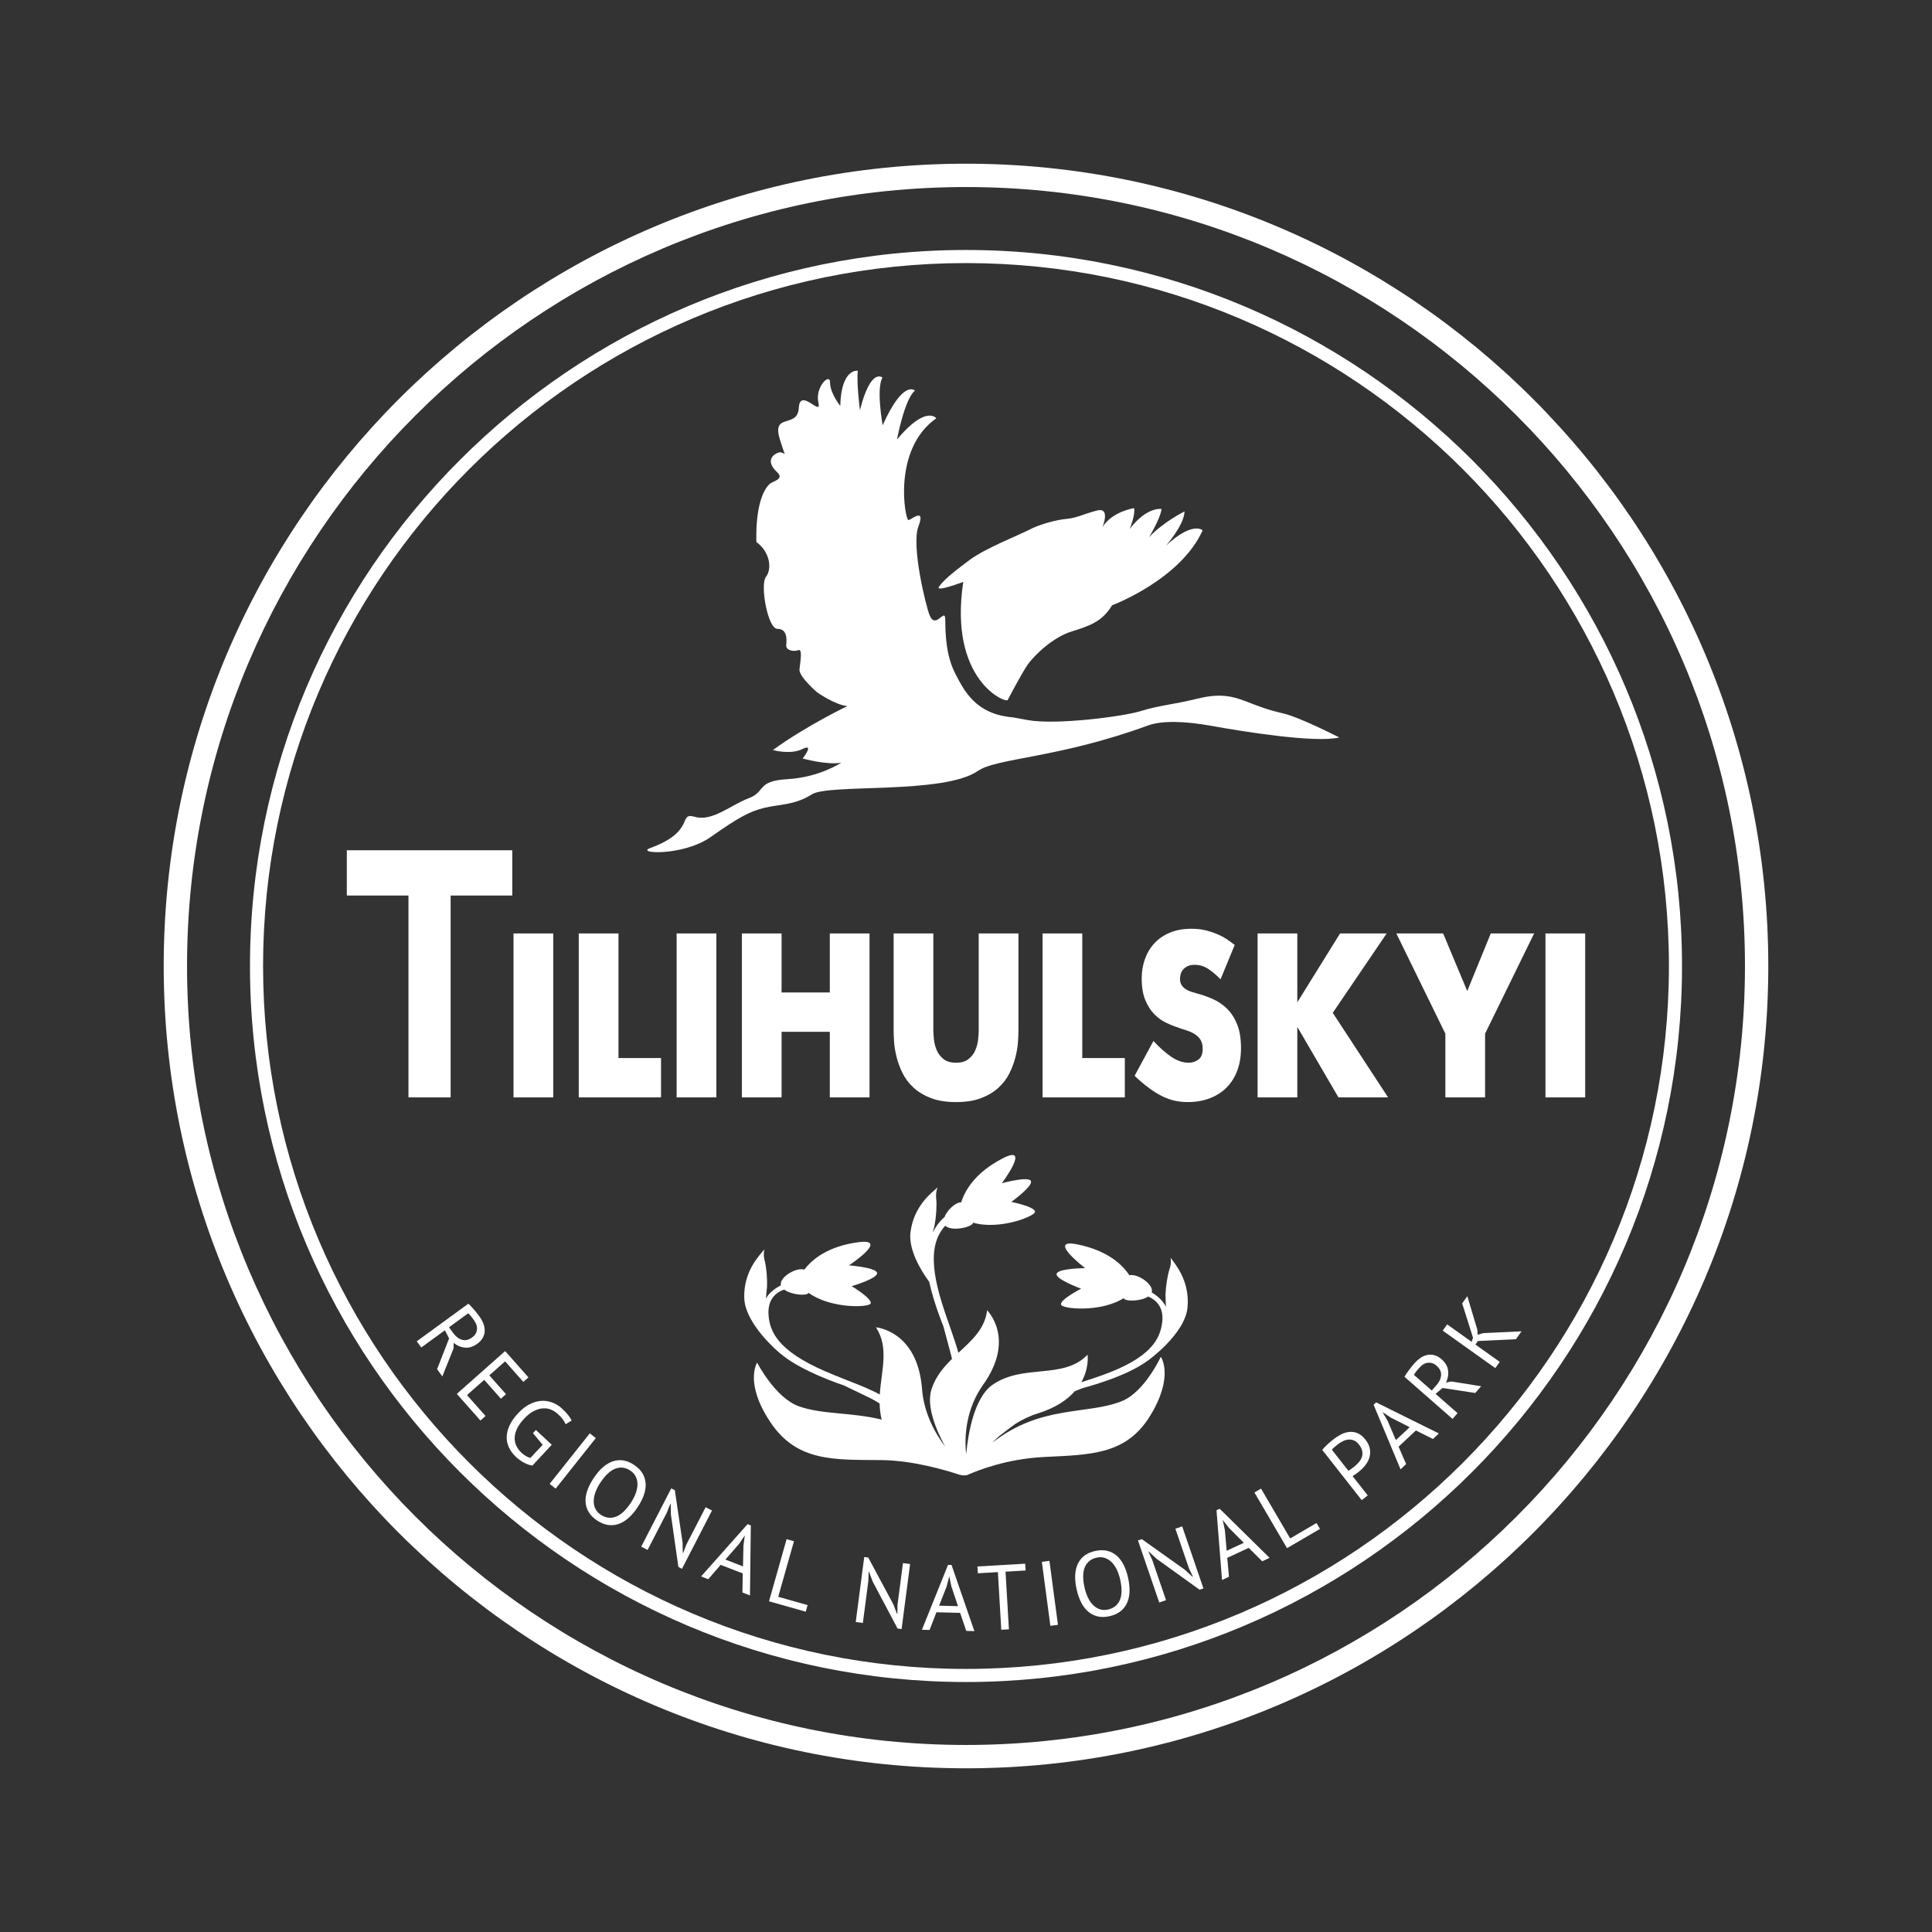
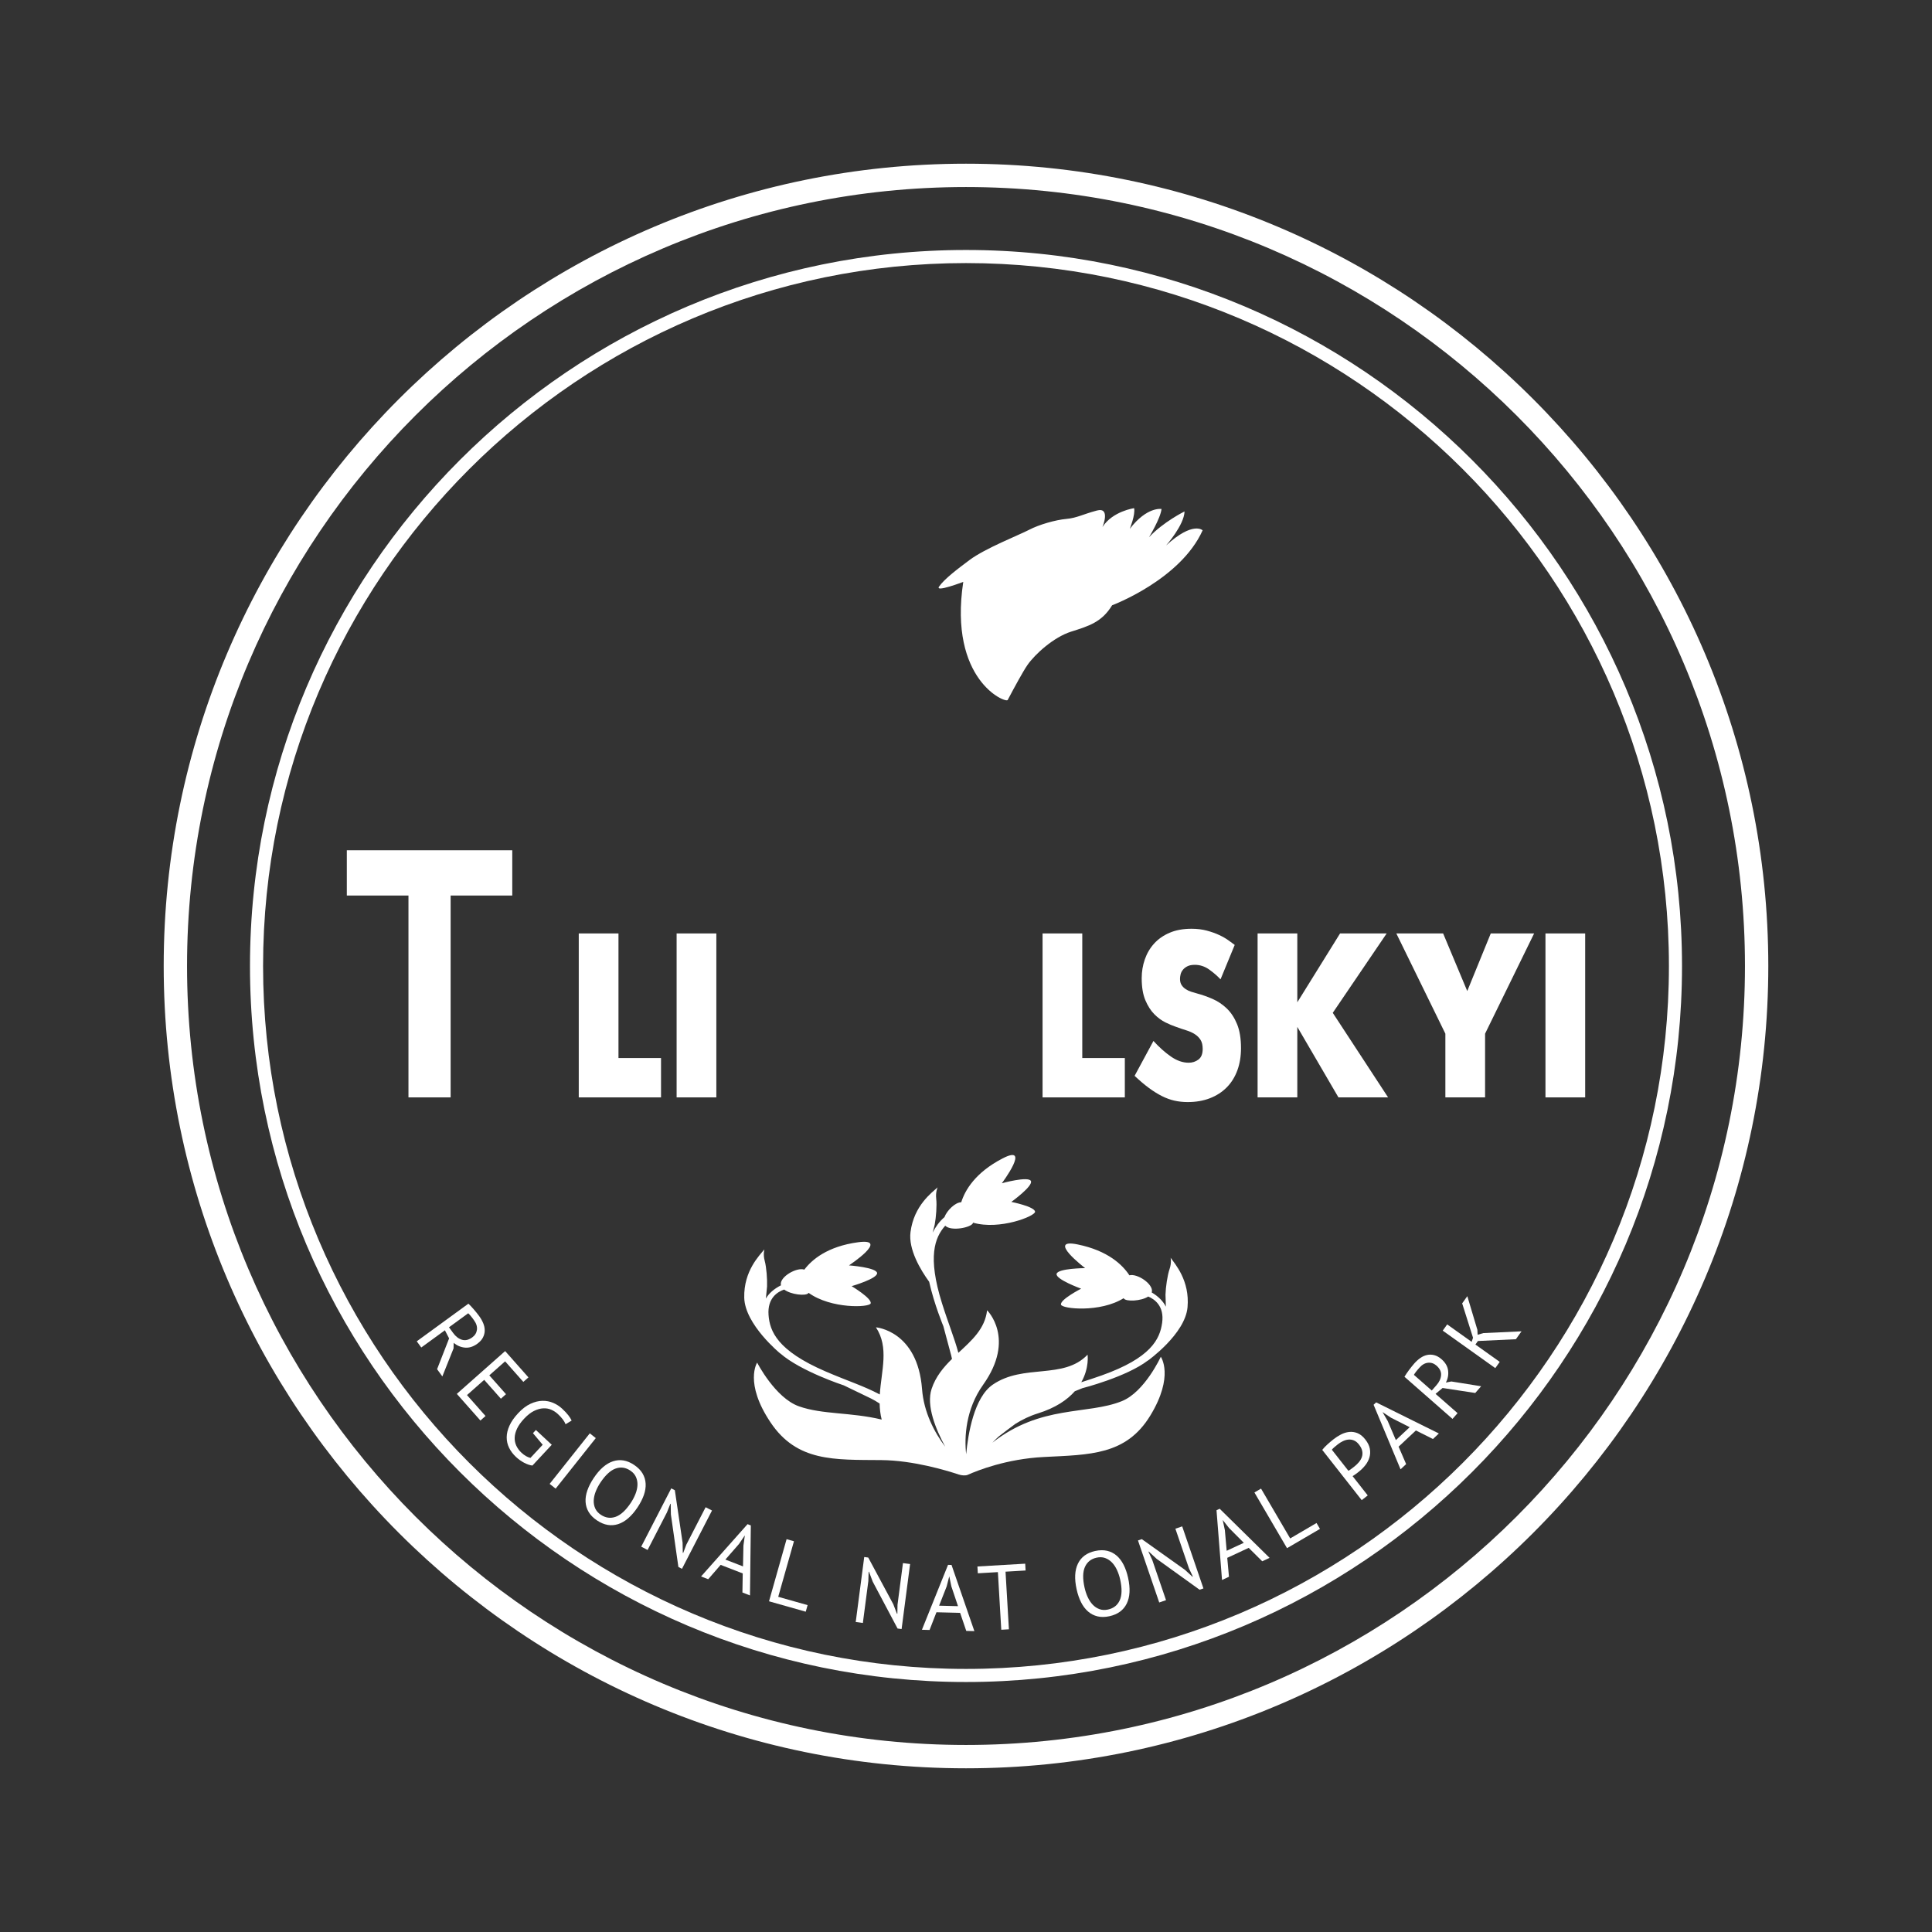
<svg xmlns="http://www.w3.org/2000/svg" version="1.1" id="Layer_1" x="0px" y="0px" width="283.46px" height="283.46px" viewBox="0 0 283.46 283.46" enable-background="new 0 0 283.46 283.46" xml:space="preserve">
  <rect x="0" y="0" width="283.46" height="283.46" fill="#333333" stroke="none" />
  <g>
    <path fill="#FFFFFF" d="M141.73,36.677c-57.926,0-105.053,47.127-105.053,105.053S83.804,246.782,141.73,246.782   s105.052-47.126,105.052-105.052S199.656,36.677,141.73,36.677z M141.73,244.862c-56.868,0-103.132-46.265-103.132-103.132   S84.862,38.598,141.73,38.598S244.862,84.862,244.862,141.73S198.598,244.862,141.73,244.862z" />
    <path fill="#FFFFFF" d="M141.73,24.018c-64.907,0-117.712,52.806-117.712,117.712S76.823,259.442,141.73,259.442   s117.712-52.806,117.712-117.712S206.637,24.018,141.73,24.018z M141.73,256.019c-63.019,0-114.288-51.27-114.288-114.289   c0-63.019,51.27-114.288,114.288-114.288c63.019,0,114.289,51.27,114.289,114.288C256.019,204.749,204.749,256.019,141.73,256.019z   " />
    <path fill="#FFFFFF" d="M141.328,85.373c-2.176,14.427,6.25,17.84,6.52,17.328c0.949-1.797,2.243-4.189,2.895-5.129   c1.101-1.59,3.852-4.091,6.422-4.903c2.571-0.812,4.494-1.383,6.001-3.862c0,0,10.024-3.743,13.283-11.002   c0,0-1.404-1.392-5.36,2.222c0,0,2.646-2.978,2.706-4.99c0,0-3.113,1.531-5.217,3.79c0,0,1.693-2.769,1.84-4.15   c0,0-2.133-0.383-4.658,2.918c0,0,0.843-2.083,0.635-3.037c0,0-3.152,0.44-4.642,2.765c0,0,1.248-2.972-0.829-2.417   c-2.077,0.555-2.91,1.087-4.478,1.23c-1.568,0.143-3.968,0.819-5.448,1.592c-1.48,0.774-6.463,2.721-8.753,4.439   c-1.781,1.336-3.664,2.748-4.466,3.893C137.14,86.972,141.328,85.373,141.328,85.373z" />
-     <path fill="#FFFFFF" d="M104.258,122.815c4.028-2.83,5.67-3.756,7.901-4.294c2.231-0.538,4.457-0.379,6.956-1.975   c2.499-1.596,19.352,0.053,24.383-3.447c2.729-1.899,11.8-1.849,24.928-6.655c2.019-0.739,5.35-0.671,9.461,0.078   c4.112,0.749,15.098,2.542,18.606,1.675c0,0-5.741-2.941-8.164-3.51s-3.465-0.991-5.702-1.85c-2.237-0.86-4.079-1.056-7.11-0.293   s-5.536,0.962-8.107,1.774s-12.486,2.083-16.598,1.334c-0.939-0.171-1.662-0.303-2.221-0.405c-5.441-0.446-7.125-3.903-8.408-6.363   c-1.374-2.634-1.489-5.84-1.489-7.901s-1.374,1.489-2.29-0.687c-0.544-1.293-2.734-10.225-1.655-13.06   c1.079-2.834-0.976-1.036-1.453-0.931c-0.477,0.104-2.466-10.354,4.077-14.934c0,0-1.492-2.022-5.765,3.111   c0,0,1.099-5.937,2.628-7.171c0,0-1.678-1.731-4.734,5.084c0,0-0.978-5.383-0.031-6.989c0,0-1.695-1.578-3.303,4.771   c0,0-0.512-3.936-0.315-5.778c0,0-2.44-0.416-2.569,5.159c0,0-1.508-1.869-1.498-3.42c0.01-1.551-2.247,0.692-1.709,2.922   c0.538,2.231-2.703-2.307-2.878,0.78c-0.174,3.086-3.952,0.665-2.81,4.513c1.142,3.848,0.927,1.496-0.383,2.133   c-1.31,0.636-1.118,1.744,0.012,2.796c1.13,1.052-0.663,1.299-1.118,1.744c-2.26,2.211-1.917,8.509-1.917,8.509   c2.018,1.457,2.295,3.951,1.397,5.097c-0.898,1.146,0.272,7.636,1.67,7.63s1.404,1.392,1.306,2.313   c-0.098,0.921,1.13,1.052,1.776,0.81c0.647-0.241,0.28,1.738,0.166,2.812c-0.115,1.074,2.589,3.381,2.589,3.381   s2.599,1.83,4.441,2.026c0,0-5.886,2.787-10.933,6.44c0,0,2.56,0.739,4.363-0.155c1.803-0.894,0.006,1.398,0.006,1.398   s3.619,1.007,5.679,0.606c0,0-3.178,2.145-7.865,2.421c-4.687,0.276-3.146,1.838-5.733,2.804c-2.587,0.966-5.338,3.467-7.898,2.728   c-2.56-0.739,0.23,2.103-6.543,4.58C93.137,125.253,100.23,125.645,104.258,122.815z" />
    <path fill="#FFFFFF" d="M170.31,199.065c0,0-2.364,5.159-5.715,6.508c-5.089,2.049-11.851,0.494-18.995,6.095   c0.292-0.306,0.6-0.61,0.929-0.909c0.802-0.624,1.632-1.255,2.454-1.858c0.991-0.617,2.077-1.151,3.27-1.522   c2.656-0.827,4.35-2.02,5.439-3.257c1.105-0.446,1.112-0.449,1.112-0.449s6.446-1.636,9.617-4.066l-0.007,0.02   c0,0,5.468-3.893,5.819-7.829c0.35-3.936-1.854-6.364-2.482-7.267c0,0,0.165,0.743-0.155,1.668s-0.567,2.673-0.596,3.747   c-0.009,0.318,0.047,0.958,0.056,1.77c-0.384-0.765-1.05-1.482-2.085-2.096c0.012-0.037,0.03-0.071,0.036-0.109   c0.188-1.139-2.164-2.708-3.301-2.399c-1.006-1.532-3.144-3.621-7.595-4.53c-4.712-0.962,1.101,3.474,1.101,3.474   s-4.004,0.032-4.188,0.838s3.598,2.178,3.598,2.178s-3.12,1.598-2.954,2.341c0.139,0.623,5.758,1.21,9.195-0.948   c0.011,0.018,0.019,0.045,0.031,0.061c0.34,0.461,2.529,0.384,3.571-0.303c0.912,0.38,2.387,1.385,2.042,3.864   c-0.332,2.388-1.636,5.14-8.866,7.71c-1.098,0.39-2.082,0.71-2.995,1.001c1.205-2.13,0.921-4.043,0.921-4.043   c-3.535,3.71-9.369,1.282-13.906,4.393c-2.734,1.874-3.62,7.167-3.907,10.21c-0.287-2.521-0.064-6.604,2.489-10.189   c4.833-6.787,0.58-10.931,0.58-10.931c-0.304,2.727-2.25,4.42-4.212,6.245c-0.598-2.222-1.461-4.271-2.41-7.297   c-2.139-6.821-1.057-9.627,0.481-11.355c0.881,0.878,3.827,0.256,4.064-0.379c0.007-0.019,0.007-0.047,0.013-0.067   c3.896,1.136,9.141-0.964,9.104-1.601c-0.044-0.76-3.482-1.444-3.482-1.444s3.262-2.354,2.866-3.078   c-0.396-0.725-4.257,0.339-4.257,0.339s4.38-5.855,0.11-3.642c-4.032,2.09-5.518,4.683-6.068,6.431   c-0.862,0.009-2.074,1.164-2.47,2.195c-0.741,0.621-1.308,1.44-1.724,2.254c0.136-0.529,0.258-0.944,0.303-1.182   c0.201-1.055,0.334-2.815,0.219-3.788c-0.115-0.972,0.205-1.663,0.205-1.663c-0.806,0.748-3.478,2.649-3.977,6.569   c-0.323,2.535,1.447,5.504,2.74,7.289c0.733,3.294,2.082,6.517,2.082,6.517s0,0,1.148,4.285c0.042,0.158,0.081,0.331,0.118,0.511   c-1.247,1.228-2.393,2.587-2.992,4.398c-0.812,2.457,0.604,5.923,2.003,8.491c-1.591-2.11-3.147-5.052-3.406-8.465   c-0.652-8.582-6.766-9.059-6.766-9.059c1.959,2.966,0.794,6.348,0.568,9.851c-2.373-1.265-4.66-1.955-7.988-3.393   c-7.044-3.043-8.163-5.876-8.336-8.281c-0.18-2.497,1.358-3.402,2.294-3.721c0.994,0.754,3.174,0.976,3.544,0.539   c0.013-0.015,0.022-0.041,0.035-0.059c3.287,2.38,8.932,2.167,9.112,1.554c0.214-0.73-2.793-2.531-2.793-2.531   s3.864-1.119,3.734-1.935c-0.129-0.816-4.123-1.113-4.123-1.113s6.094-4.041,1.328-3.393c-4.502,0.612-6.773,2.555-7.879,4.017   c-1.114-0.384-3.564,1.026-3.452,2.175c0.004,0.042,0.021,0.08,0.031,0.121c-1.069,0.543-1.789,1.209-2.222,1.945   c0.063-0.81,0.161-1.445,0.173-1.763c0.042-1.073-0.088-2.834-0.346-3.778c-0.258-0.944-0.044-1.675-0.044-1.675   c-0.686,0.859-3.046,3.137-2.957,7.087c0.089,3.95,5.288,8.197,5.288,8.197l-0.006-0.02c3.003,2.634,9.327,4.693,9.327,4.693   s0,0,3.995,1.929c0.373,0.18,0.805,0.441,1.261,0.736c0.017,0.782,0.098,1.567,0.302,2.353c-4.552-1.099-8.678-0.719-12.14-1.945   c-3.488-1.235-6.134-6.412-6.134-6.412s-1.931,2.959,1.961,8.766c3.892,5.807,9.333,5.477,16.259,5.535   c4.669,0.039,9.578,1.525,11.357,2.116c0.443,0.147,1.009,0.186,1.327,0.043c1.394-0.625,5.655-2.332,11.152-2.613   c6.751-0.345,12.071-0.249,15.624-6.073S170.31,199.065,170.31,199.065z" />
    <polygon fill="#FFFFFF" points="66.116,161.006 66.116,131.391 75.159,131.391 75.159,124.75 50.885,124.75 50.885,131.391    59.929,131.391 59.929,161.006  " />
-     <rect x="75.342" y="136.954" fill="#FFFFFF" width="5.827" height="24.053" />
    <polygon fill="#FFFFFF" points="96.985,155.234 90.742,155.234 90.742,136.954 84.915,136.954 84.915,161.006 96.985,161.006  " />
    <rect x="99.273" y="136.954" fill="#FFFFFF" width="5.827" height="24.053" />
-     <polygon fill="#FFFFFF" points="127.575,161.006 127.575,136.954 121.748,136.954 121.748,145.613 114.673,145.613    114.673,136.954 108.846,136.954 108.846,161.006 114.673,161.006 114.673,151.385 121.748,151.385 121.748,161.006  " />
-     <path fill="#FFFFFF" d="M131.112,136.954v14.329c0,0.435,0.025,0.991,0.074,1.667c0.049,0.676,0.173,1.403,0.372,2.182   c0.198,0.779,0.491,1.558,0.877,2.337c0.386,0.779,0.922,1.484,1.605,2.113c0.684,0.63,1.531,1.14,2.542,1.529   c1.011,0.389,2.239,0.584,3.686,0.584c1.446,0,2.676-0.195,3.686-0.584c1.011-0.389,1.858-0.899,2.542-1.529   c0.684-0.63,1.219-1.334,1.605-2.113c0.386-0.778,0.679-1.557,0.877-2.337c0.198-0.778,0.322-1.506,0.371-2.182   c0.049-0.675,0.074-1.231,0.074-1.667v-14.329h-5.827v14.191c0,0.367-0.03,0.825-0.089,1.374c-0.059,0.55-0.198,1.077-0.416,1.581   c-0.218,0.504-0.55,0.934-0.996,1.289c-0.446,0.355-1.055,0.532-1.828,0.532c-0.773,0-1.382-0.177-1.828-0.532   c-0.446-0.355-0.778-0.785-0.996-1.289c-0.218-0.504-0.357-1.031-0.416-1.581c-0.059-0.55-0.089-1.008-0.089-1.374v-14.191H131.112   z" />
    <polygon fill="#FFFFFF" points="152.963,136.954 152.963,161.006 165.033,161.006 165.033,155.234 158.79,155.234 158.79,136.954     " />
    <path fill="#FFFFFF" d="M181.543,157.038c0.357-0.973,0.535-2.056,0.535-3.247c0-1.42-0.193-2.6-0.58-3.539   c-0.386-0.939-0.892-1.706-1.516-2.302c-0.624-0.595-1.318-1.059-2.081-1.392c-0.763-0.332-1.531-0.601-2.304-0.808   c-0.258-0.069-0.531-0.149-0.818-0.241c-0.287-0.091-0.555-0.217-0.803-0.378c-0.248-0.16-0.451-0.361-0.609-0.601   c-0.159-0.241-0.238-0.544-0.238-0.911c0-0.206,0.03-0.429,0.089-0.67c0.059-0.24,0.173-0.464,0.342-0.67   c0.168-0.206,0.391-0.378,0.669-0.516c0.277-0.137,0.634-0.206,1.07-0.206c0.753,0,1.446,0.224,2.081,0.67   c0.634,0.447,1.199,0.934,1.695,1.46l2.081-5.051c-0.218-0.16-0.516-0.378-0.892-0.653c-0.377-0.275-0.832-0.538-1.368-0.79   c-0.535-0.252-1.144-0.469-1.828-0.653c-0.684-0.183-1.432-0.275-2.245-0.275c-1.229,0-2.299,0.195-3.211,0.584   c-0.912,0.39-1.67,0.917-2.274,1.581c-0.605,0.665-1.061,1.438-1.368,2.319c-0.308,0.882-0.461,1.804-0.461,2.766   c0,1.306,0.178,2.383,0.535,3.23c0.357,0.848,0.798,1.535,1.323,2.062c0.525,0.527,1.07,0.928,1.635,1.203   c0.565,0.275,1.055,0.481,1.471,0.619c0.555,0.206,1.075,0.384,1.561,0.532c0.485,0.149,0.907,0.338,1.264,0.567   c0.357,0.229,0.639,0.51,0.847,0.842c0.208,0.332,0.312,0.773,0.312,1.323c0,0.733-0.208,1.254-0.624,1.563   c-0.416,0.309-0.892,0.464-1.427,0.464c-0.872,0-1.744-0.303-2.616-0.911c-0.872-0.607-1.724-1.368-2.557-2.285l-2.765,5.12   c0.753,0.71,1.457,1.306,2.111,1.787c0.654,0.481,1.288,0.876,1.903,1.185c0.614,0.309,1.229,0.533,1.843,0.67   c0.614,0.137,1.258,0.206,1.932,0.206c1.209,0,2.299-0.189,3.27-0.567c0.971-0.378,1.794-0.911,2.467-1.598   C180.67,158.842,181.186,158.012,181.543,157.038z" />
    <polygon fill="#FFFFFF" points="190.339,136.954 184.512,136.954 184.512,161.006 190.339,161.006 190.339,150.664    196.374,161.006 203.657,161.006 195.541,148.602 203.449,136.954 196.612,136.954 190.339,147.056  " />
    <polygon fill="#FFFFFF" points="215.273,145.406 211.735,136.954 204.868,136.954 212.062,151.66 212.062,161.006 217.889,161.006    217.889,151.66 225.083,136.954 218.722,136.954  " />
    <rect x="226.748" y="136.954" fill="#FFFFFF" width="5.827" height="24.053" />
    <path fill="#FFFFFF" d="M70.03,197.152c0.386-0.281,0.664-0.59,0.832-0.925c0.169-0.335,0.254-0.679,0.254-1.03   c0.001-0.352-0.073-0.706-0.221-1.062s-0.344-0.702-0.588-1.036c-0.218-0.3-0.473-0.618-0.765-0.958s-0.565-0.63-0.818-0.869   l-7.577,5.523l0.662,0.907l3.466-2.526l0.617,1.191l-1.764,4.518l0.772,1.061l1.643-4.111l0.021-0.819   c0.49,0.413,1.042,0.648,1.652,0.704C68.828,197.777,69.432,197.588,70.03,197.152z M67.779,196.567   c-0.487-0.147-0.914-0.473-1.281-0.976l-0.622-0.853l2.822-2.058c0.051,0.041,0.111,0.101,0.18,0.179   c0.068,0.079,0.141,0.163,0.217,0.252s0.152,0.186,0.227,0.287c0.074,0.103,0.146,0.2,0.215,0.296   c0.352,0.48,0.497,0.949,0.438,1.404c-0.059,0.456-0.284,0.827-0.678,1.114C68.771,196.597,68.265,196.715,67.779,196.567z" />
    <polygon fill="#FFFFFF" points="74.109,199.733 76.782,202.751 77.532,202.088 74.114,198.229 67.024,204.507 70.486,208.418    71.236,207.754 68.517,204.684 71.04,202.45 73.489,205.216 74.239,204.552 71.79,201.788  " />
    <path fill="#FFFFFF" d="M78.627,209.806l-0.433,0.465l1.43,1.701l-1.798,1.931c-0.45-0.11-0.886-0.362-1.307-0.754   c-0.336-0.313-0.592-0.658-0.767-1.037c-0.177-0.379-0.255-0.78-0.238-1.201c0.018-0.421,0.137-0.862,0.356-1.323   s0.558-0.935,1.013-1.424c0.498-0.534,0.985-0.919,1.462-1.153s0.928-0.361,1.355-0.383c0.426-0.022,0.821,0.047,1.184,0.206   c0.363,0.159,0.684,0.368,0.961,0.626c0.588,0.547,0.966,1.047,1.136,1.501l0.891-0.539c-0.111-0.238-0.275-0.5-0.492-0.781   c-0.218-0.283-0.524-0.608-0.921-0.978c-0.37-0.344-0.802-0.622-1.294-0.835c-0.492-0.212-1.021-0.313-1.585-0.302   c-0.564,0.01-1.151,0.157-1.761,0.441c-0.608,0.283-1.211,0.745-1.808,1.386c-0.571,0.614-0.992,1.218-1.261,1.812   c-0.27,0.594-0.405,1.163-0.408,1.709c-0.003,0.545,0.114,1.062,0.353,1.548c0.237,0.485,0.577,0.935,1.02,1.347   c0.172,0.16,0.358,0.313,0.562,0.459c0.203,0.146,0.411,0.274,0.622,0.385s0.422,0.201,0.633,0.273   c0.209,0.072,0.404,0.118,0.584,0.137l2.839-3.049L78.627,209.806z" />
    <rect x="79.277" y="213.851" transform="matrix(0.622 -0.783 0.783 0.622 -136.113 146.771)" fill="#FFFFFF" width="9.472" height="1.124" />
    <path fill="#FFFFFF" d="M94.728,217.676c-0.028-0.534-0.181-1.034-0.456-1.499c-0.275-0.466-0.69-0.883-1.246-1.254   c-1.028-0.686-2.055-0.861-3.077-0.529c-1.023,0.331-1.973,1.154-2.848,2.468c-0.41,0.616-0.718,1.216-0.922,1.801   c-0.206,0.584-0.294,1.144-0.265,1.677c0.028,0.534,0.179,1.033,0.451,1.495c0.271,0.462,0.681,0.876,1.229,1.242   c1.035,0.689,2.067,0.87,3.094,0.541c1.026-0.33,1.978-1.15,2.853-2.464c0.41-0.616,0.718-1.216,0.923-1.8   C94.669,218.769,94.757,218.21,94.728,217.676z M93.243,219.173c-0.176,0.452-0.406,0.893-0.691,1.32   c-0.735,1.104-1.479,1.786-2.229,2.05c-0.75,0.265-1.475,0.164-2.173-0.301c-0.383-0.255-0.656-0.564-0.82-0.928   s-0.237-0.754-0.22-1.171c0.018-0.416,0.113-0.849,0.287-1.297c0.173-0.447,0.405-0.89,0.695-1.325   c0.735-1.103,1.476-1.788,2.223-2.055c0.746-0.267,1.465-0.17,2.155,0.29c0.391,0.26,0.668,0.572,0.832,0.937   c0.164,0.363,0.239,0.755,0.226,1.174C93.514,218.287,93.419,218.723,93.243,219.173z" />
    <polygon fill="#FFFFFF" points="103.527,221.138 100.701,226.621 100.239,227.845 100.178,227.814 100.148,226.337 99.012,218.644    98.483,218.372 94.078,226.924 95.016,227.407 97.853,221.897 98.359,220.621 98.407,220.646 98.431,222.194 99.531,229.899    100.059,230.173 104.465,221.62  " />
    <path fill="#FFFFFF" d="M102.859,231.295l1.048,0.405l1.827-2.105l3.239,1.256l-0.046,2.798l1.109,0.431l0.123-10.271l-0.479-0.187   L102.859,231.295z M109.075,226.754l-0.063,3.066l-2.586-1.003l1.999-2.287l0.843-1.24l0.012,0.005L109.075,226.754z" />
    <polygon fill="#FFFFFF" points="116.488,226.131 115.407,225.825 112.828,234.939 118.217,236.465 118.49,235.501 114.181,234.281     " />
    <polygon fill="#FFFFFF" points="131.681,235.454 131.661,236.761 131.593,236.753 131.064,235.373 127.388,228.521    126.798,228.442 125.551,237.982 126.598,238.119 127.401,231.975 127.444,230.602 127.499,230.609 128.045,232.059    131.69,238.935 132.281,239.012 133.528,229.473 132.481,229.336  " />
    <path fill="#FFFFFF" d="M139.094,229.594l-3.831,9.524l1.122,0.029l1.01-2.6l3.473,0.09l0.901,2.648l1.19,0.031l-3.351-9.71   L139.094,229.594z M137.784,235.583l1.11-2.827l0.373-1.453l0.014,0.001l0.3,1.442l0.976,2.908L137.784,235.583z" />
    <polygon fill="#FFFFFF" points="150.416,229.421 143.406,229.831 143.465,230.831 146.409,230.658 146.905,239.114    148.026,239.049 147.53,230.593 150.475,230.42  " />
-     <rect x="149.33" y="233.133" transform="matrix(-0.132 -0.991 0.991 -0.132 -57.214 417.298)" fill="#FFFFFF" width="9.472" height="1.122" />
    <path fill="#FFFFFF" d="M164.86,229.596c-0.279-0.553-0.622-1.004-1.026-1.354c-0.405-0.35-0.869-0.586-1.396-0.711   c-0.525-0.124-1.114-0.114-1.766,0.029c-1.208,0.266-2.047,0.883-2.517,1.85c-0.471,0.967-0.536,2.222-0.196,3.764   c0.159,0.722,0.378,1.359,0.656,1.913c0.279,0.553,0.621,1.003,1.026,1.353s0.868,0.588,1.39,0.712   c0.521,0.126,1.104,0.117,1.747-0.023c1.215-0.268,2.06-0.886,2.535-1.854c0.475-0.968,0.542-2.224,0.203-3.765   C165.357,230.786,165.138,230.148,164.86,229.596z M164.286,234.793c-0.33,0.725-0.903,1.177-1.724,1.356   c-0.449,0.099-0.861,0.082-1.237-0.053c-0.376-0.134-0.708-0.353-0.996-0.653c-0.288-0.302-0.533-0.67-0.735-1.105   s-0.359-0.909-0.473-1.421c-0.285-1.295-0.265-2.304,0.062-3.026s0.894-1.174,1.703-1.353c0.458-0.101,0.876-0.084,1.252,0.05   c0.376,0.135,0.71,0.352,1.003,0.652c0.291,0.301,0.539,0.671,0.742,1.111c0.202,0.44,0.36,0.911,0.471,1.413   C164.639,233.061,164.616,234.069,164.286,234.793z" />
    <polygon fill="#FFFFFF" points="172.451,224.29 174.45,230.128 175.012,231.309 174.948,231.331 173.861,230.329 167.525,225.82    166.963,226.014 170.08,235.114 171.078,234.772 169.07,228.91 168.499,227.66 168.55,227.644 169.685,228.699 176.003,233.243    176.566,233.05 173.449,223.948  " />
    <path fill="#FFFFFF" d="M178.484,221.58l0.809,10.235l1.019-0.474l-0.253-2.777l3.147-1.466l1.986,1.971l1.08-0.503l-7.321-7.203   L178.484,221.58z M179.413,223.029l0.91,1.158l2.168,2.17l-2.515,1.171l-0.265-3.026l-0.312-1.467L179.413,223.029z" />
    <polygon fill="#FFFFFF" points="189.294,225.716 185.017,218.406 184.047,218.973 188.83,227.146 193.665,224.317 193.159,223.453     " />
    <path fill="#FFFFFF" d="M200.318,211.201c-0.362-0.462-0.747-0.773-1.155-0.935s-0.816-0.218-1.228-0.171   c-0.41,0.047-0.809,0.171-1.196,0.372c-0.387,0.2-0.744,0.429-1.069,0.686c-0.306,0.239-0.605,0.492-0.901,0.759   c-0.295,0.267-0.553,0.537-0.772,0.813l5.792,7.374l0.884-0.694l-2.223-2.83c0.04-0.021,0.106-0.062,0.196-0.121   c0.092-0.06,0.183-0.123,0.274-0.189c0.091-0.065,0.177-0.13,0.26-0.194c0.081-0.064,0.14-0.11,0.175-0.138   c0.368-0.29,0.693-0.614,0.975-0.973c0.28-0.357,0.479-0.74,0.596-1.146c0.116-0.407,0.134-0.831,0.051-1.271   C200.895,212.102,200.675,211.654,200.318,211.201z M199.805,213.789c-0.097,0.271-0.246,0.523-0.447,0.756   c-0.201,0.233-0.423,0.444-0.663,0.634c-0.036,0.027-0.094,0.071-0.171,0.133c-0.078,0.062-0.161,0.124-0.249,0.188   s-0.173,0.124-0.253,0.181c-0.081,0.059-0.145,0.095-0.191,0.107l-2.424-3.086c0.077-0.105,0.198-0.229,0.363-0.37   c0.164-0.141,0.339-0.284,0.522-0.429c0.228-0.179,0.474-0.331,0.74-0.46s0.535-0.206,0.809-0.23   c0.272-0.025,0.54,0.017,0.804,0.125c0.263,0.108,0.509,0.309,0.737,0.599c0.267,0.342,0.43,0.668,0.484,0.979   C199.922,213.227,199.901,213.518,199.805,213.789z" />
    <path fill="#FFFFFF" d="M201.531,206.104l3.956,9.474l0.82-0.768l-1.106-2.56l2.536-2.374l2.502,1.254l0.869-0.814l-9.201-4.563   L201.531,206.104z M202.864,207.192l1.226,0.816l2.735,1.387l-2.024,1.896l-1.194-2.794l-0.753-1.296L202.864,207.192z" />
    <path fill="#FFFFFF" d="M212.138,202.845c0.295-0.568,0.403-1.157,0.325-1.767c-0.077-0.607-0.396-1.155-0.951-1.643   c-0.359-0.316-0.721-0.519-1.085-0.61c-0.364-0.091-0.718-0.098-1.061-0.021c-0.344,0.077-0.673,0.227-0.987,0.447   c-0.315,0.224-0.609,0.49-0.883,0.802c-0.243,0.278-0.499,0.597-0.767,0.955c-0.268,0.359-0.489,0.689-0.668,0.988l7.049,6.184   l0.74-0.845l-3.225-2.828l1.027-0.863l4.794,0.732l0.866-0.987l-4.371-0.701L212.138,202.845z M210.763,203.223l-0.696,0.794   l-2.624-2.303c0.027-0.059,0.073-0.131,0.135-0.215s0.127-0.173,0.198-0.267c0.07-0.095,0.146-0.189,0.23-0.283   c0.083-0.095,0.163-0.186,0.24-0.274c0.394-0.447,0.818-0.692,1.275-0.735c0.458-0.043,0.869,0.097,1.235,0.418   c0.488,0.429,0.715,0.895,0.678,1.402C211.397,202.267,211.174,202.755,210.763,203.223z" />
    <polygon fill="#FFFFFF" points="216.794,195.836 216.759,195.115 215.282,190.172 214.528,191.229 216.119,196.27 215.919,196.875    212.328,194.313 211.676,195.229 219.387,200.729 220.039,199.813 216.47,197.269 216.84,196.75 222.411,196.487 223.236,195.33    217.634,195.589  " />
  </g>
</svg>